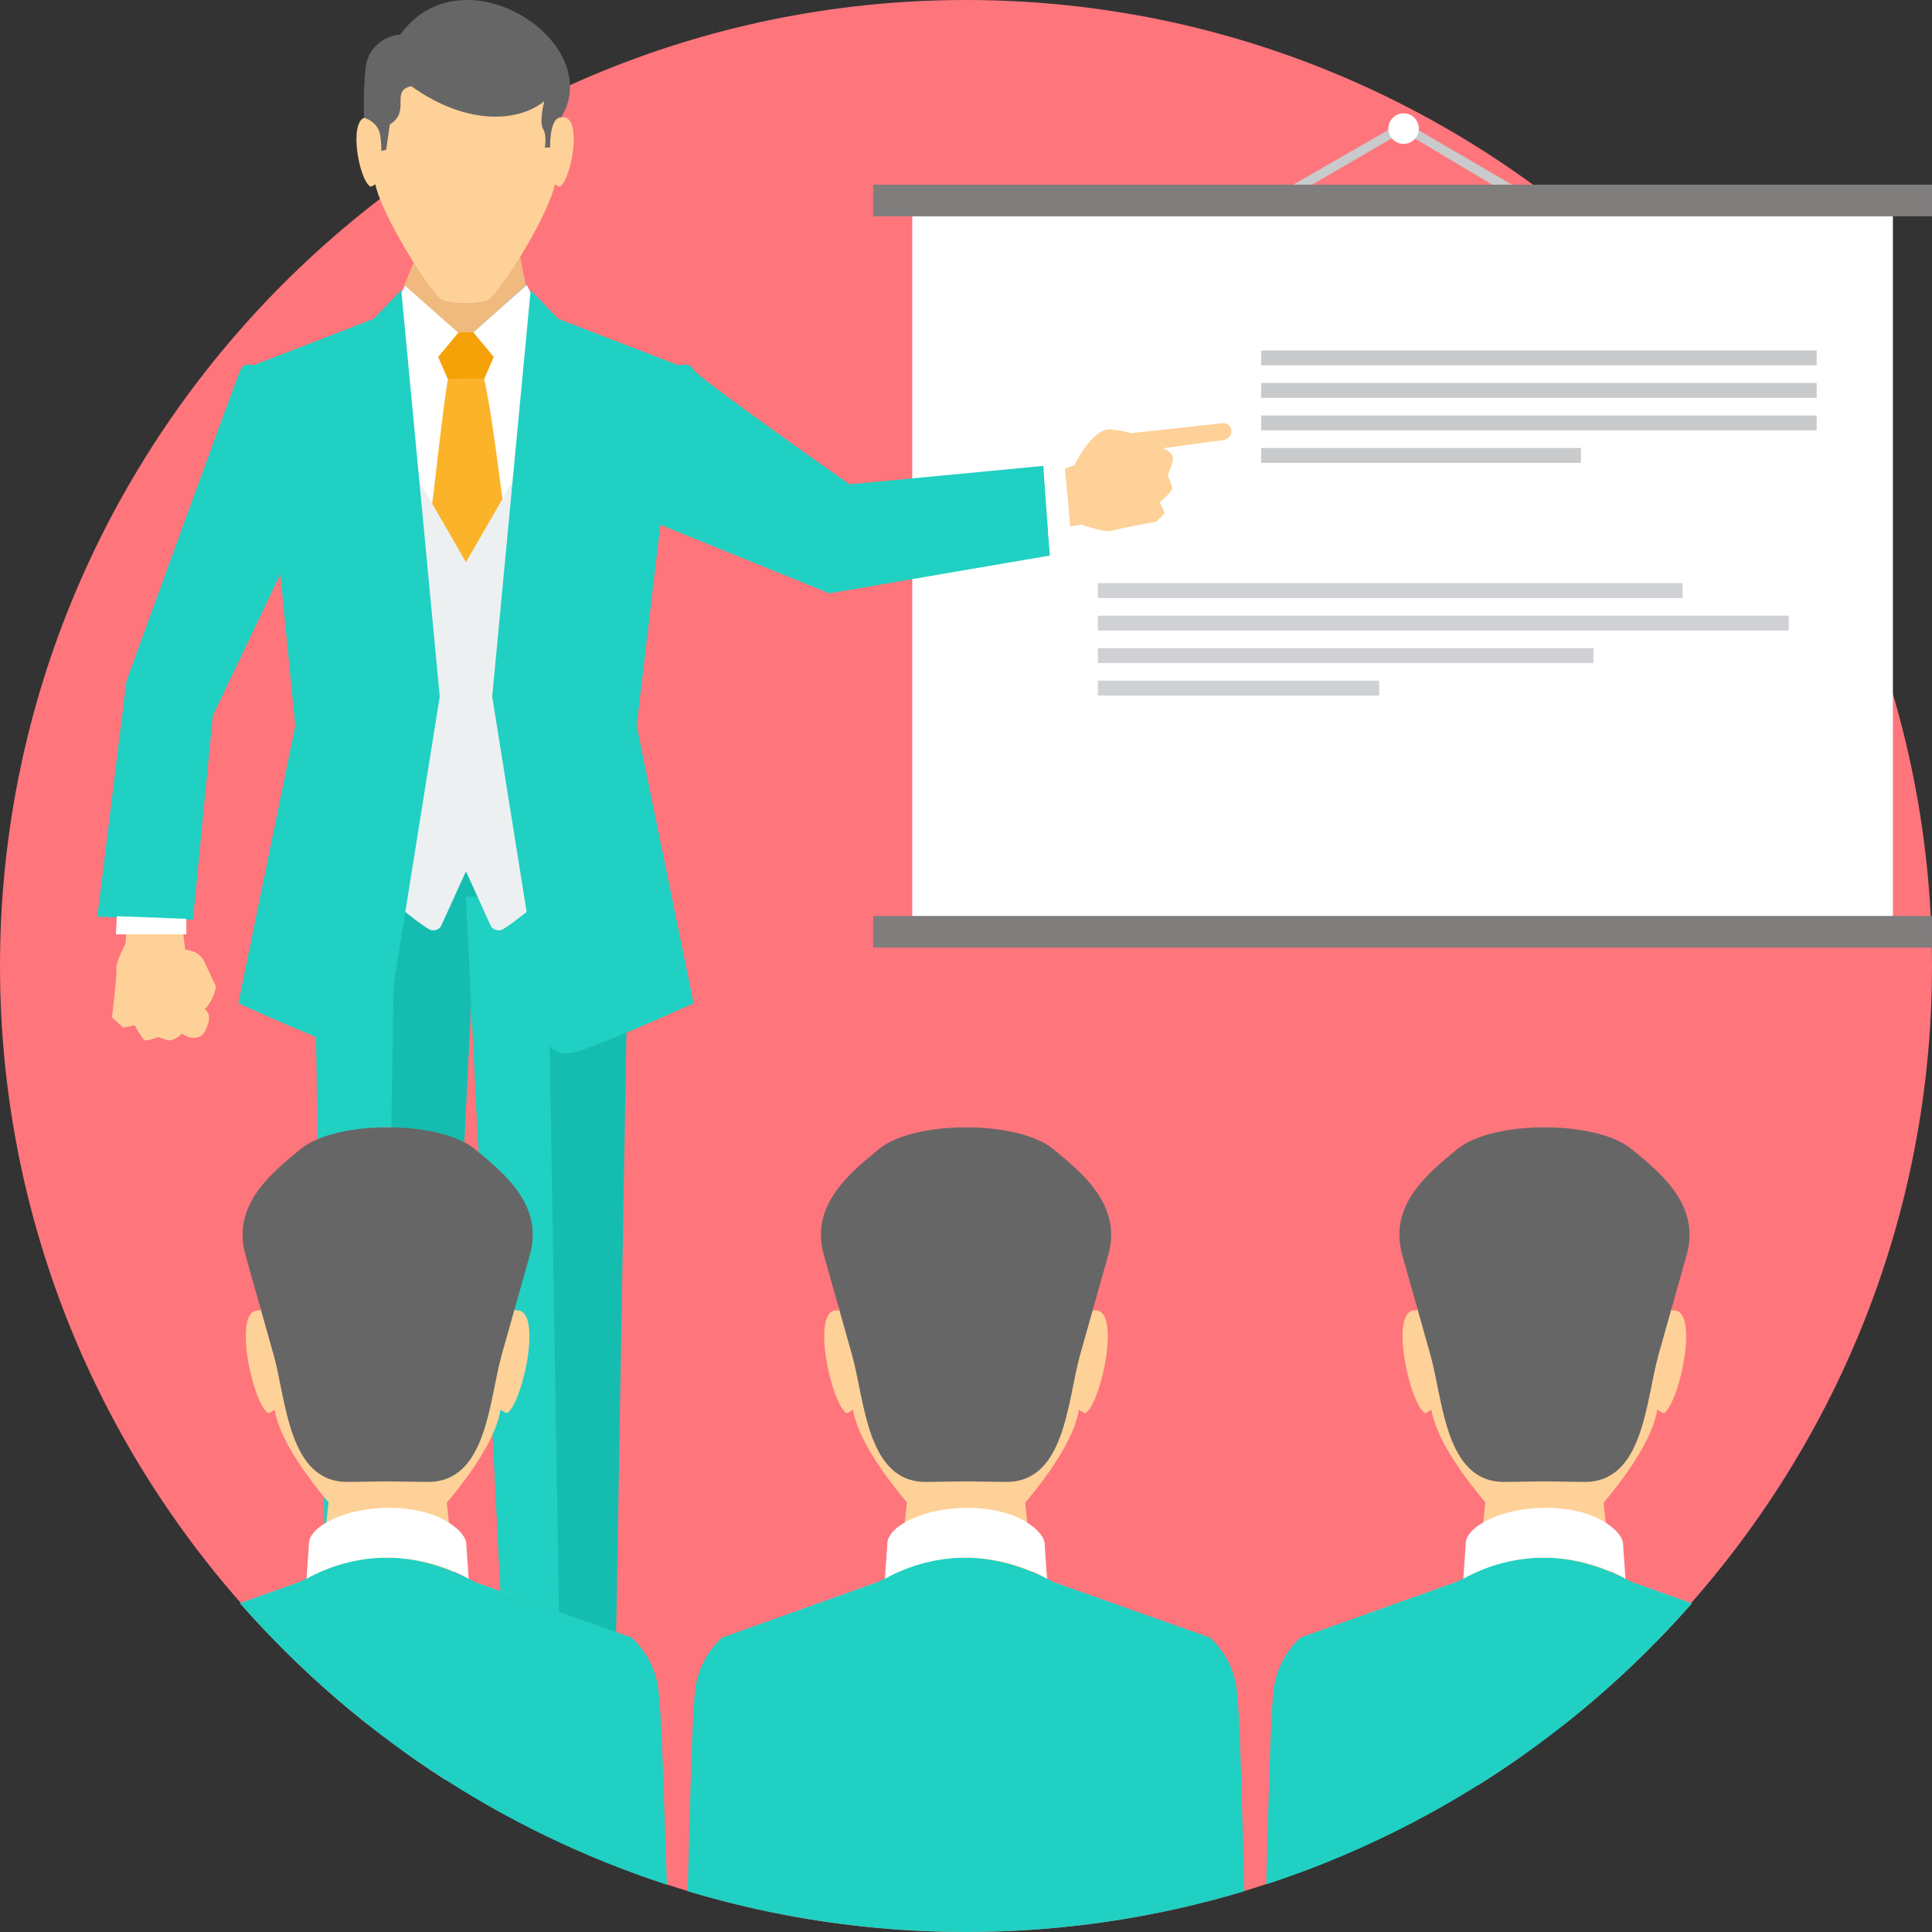
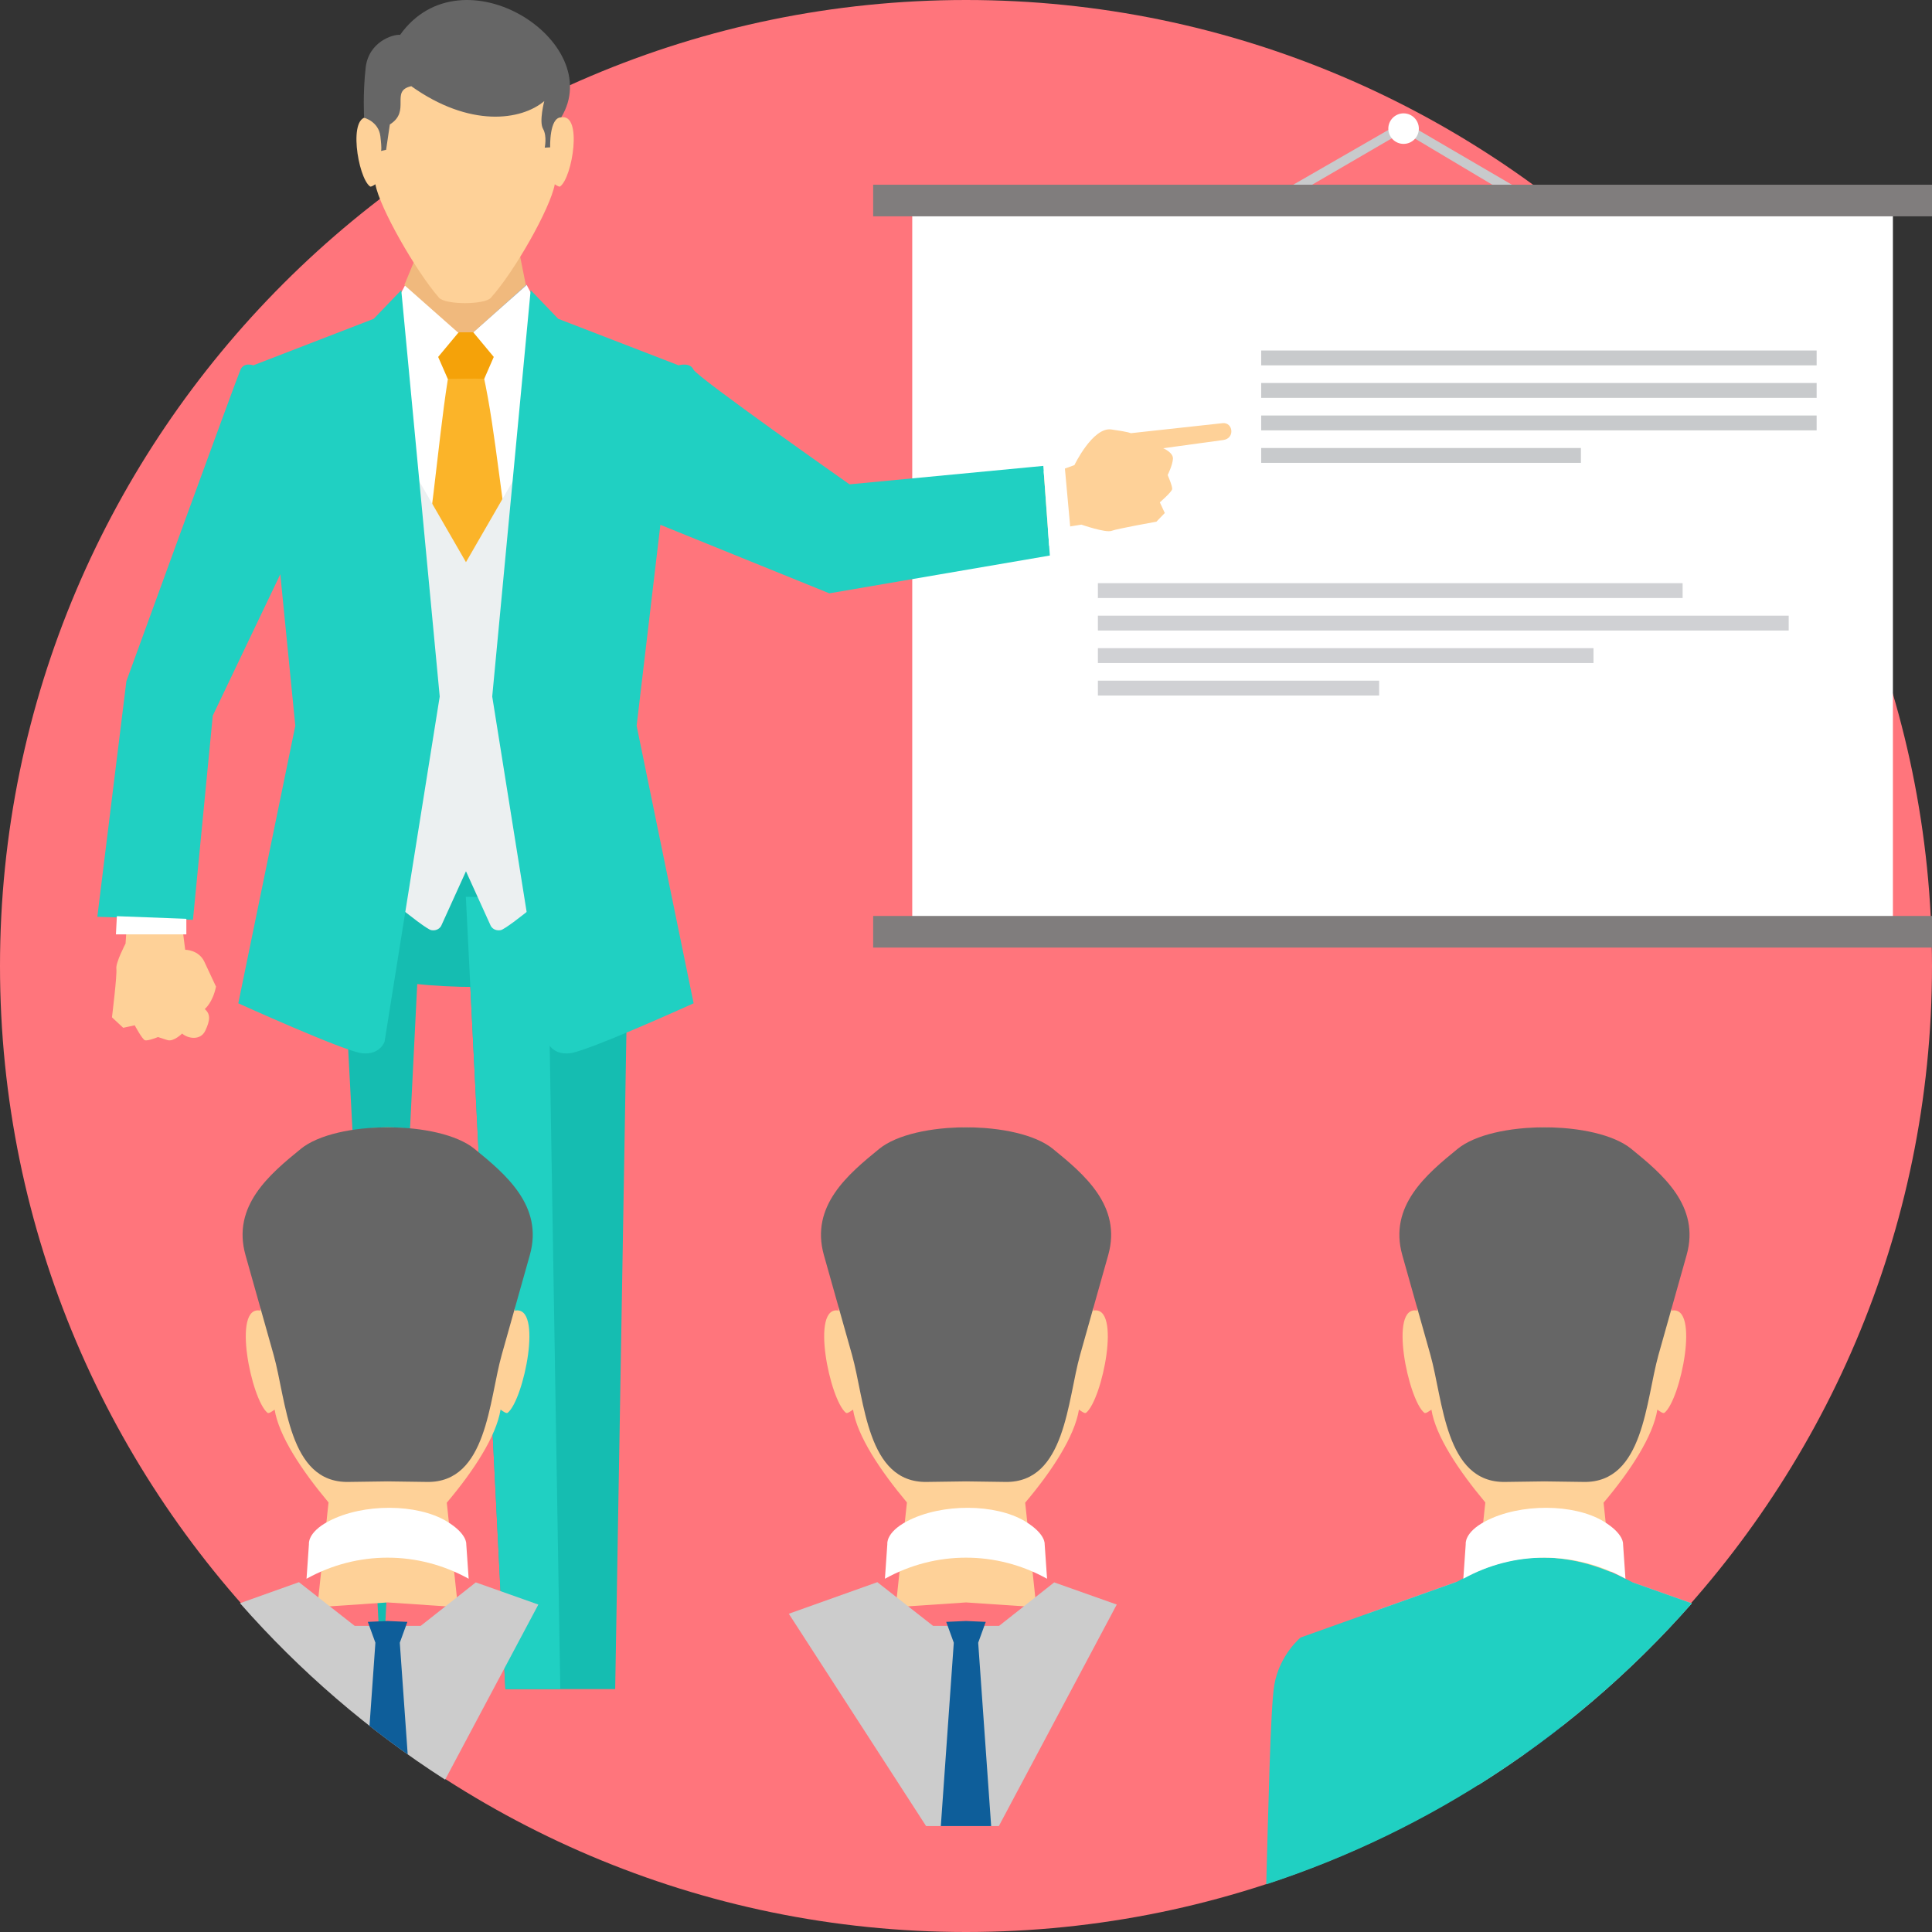
<svg xmlns="http://www.w3.org/2000/svg" version="1.1" id="Layer_1" x="0px" y="0px" viewBox="0 0 512 512" style="enable-background:new 0 0 512 512;" xml:space="preserve">
  <rect x="0" y="0" width="512" height="512" fill="#333333" stroke="none" />
  <path style="fill:#FF757C;" d="M256.001,512C397,512,512,397,512,255.999C512,115,397,0,256.001,0C115.001,0,0,115,0,255.999  C0,397,115.001,512,256.001,512z" />
  <path style="fill:#FFFFFF;" d="M241.754,249.021H501.64V51.048H241.754V249.021z" />
  <path style="fill:#C8CACC;" d="M334.229,92.887h147.2v3.937h-147.2V92.887z M334.229,118.726L334.229,118.726h84.725v3.937h-84.725  V118.726z M334.229,110.112L334.229,110.112h147.2v3.939h-147.2V110.112z M334.229,101.5L334.229,101.5h147.2v3.938h-147.2V101.5z" />
  <path style="fill:#D0D1D4;" d="M290.955,154.544H445.91v3.939H290.955V154.544z M290.955,180.383L290.955,180.383h74.528v3.937  h-74.528V180.383z M290.955,171.771L290.955,171.771h131.336v3.937H290.955V171.771z M290.955,163.159L290.955,163.159h183.067  v3.936H290.955V163.159z" />
  <g>
    <path style="fill:#FED198;" d="M284.731,123.254c0,0,4.87-10.138,9.787-9.444c4.919,0.697,5.144,0.99,5.144,0.99l24.331-2.659   c2.765-0.301,3.372,4.035,0.179,4.47l-15.917,2.176c0,0,2.695,1.109,2.587,2.808c-0.106,1.701-1.398,4.291-1.398,4.291   s1.298,2.959,1.188,3.736c-0.111,0.777-3.265,3.5-3.265,3.5l1.314,2.828l-2.223,2.301c0,0-10.381,1.857-11.915,2.433   c-1.536,0.574-7.954-1.651-7.954-1.651l-10.13,1.603l-0.5-14.2L284.731,123.254L284.731,123.254z" />
    <path style="fill:#FED198;" d="M49.078,251.699c0,0,3.586-0.02,5.082,3.177l3.085,6.592c-0.886,4.294-2.976,5.93-2.976,5.93   c1.467,1.321,1.526,2.812,0.133,5.751c-1.288,2.715-4.661,2.073-6.137,0.753c0,0-2.232,2.22-3.865,1.742   c-1.636-0.479-2.507-0.822-2.507-0.822s-2.761,1.126-3.494,0.849c-0.733-0.277-2.696-3.957-2.696-3.957l-3.049,0.663l-2.981-2.777   c0,0,1.391-11.244,1.165-12.867c-0.223-1.621,2.441-6.687,2.441-6.687l0.663-10.23l13.961,2.629L49.078,251.699L49.078,251.699z" />
  </g>
  <path style="fill:#15BDB1;" d="M107.383,75.543h32.206l19.728,182.52c-22.269,4.623-44.371,4.695-66.305,0l12.116-170.109  L107.383,75.543z" />
  <path style="fill:#FFFFFF;" d="M107.383,75.543h32.206l9.481,87.709H99.764l5.364-75.298L107.383,75.543L107.383,75.543z" />
  <path style="fill:#AAB4BD;" d="M107.383,75.543c10.736,0,21.471,0,32.206,0l0.173,1.611l-15.734,17.451l-16.907-17.625  L107.383,75.543z" />
  <path style="fill:#FBB429;" d="M119.615,95.399c2.501,0.007,5.161-0.046,7.65,0.005c0.284,1.353,0.568,2.707,0.856,4.059  c3.387,15.437,4.8,35.598,8.018,50.98l-12.068,10.182l-12.092-10.182C114.726,137.37,116.865,108.469,119.615,95.399L119.615,95.399  z" />
  <path style="fill:#F5A209;" d="M116.03,94.393c1.767-2.106,3.528-4.216,5.29-6.326h4.339c1.762,2.105,3.518,4.215,5.281,6.323  c-0.861,2.005-1.755,4-2.618,6.005c-3.018-0.137-6.596,0.035-9.67-0.008C117.781,98.389,116.906,96.391,116.03,94.393L116.03,94.393  z" />
-   <path style="fill:#20D0C2;" d="M83.117,238.21l3.579,209.413h29.099l10.479-209.952L83.117,238.21z" />
  <g>
-     <path style="fill:#15BDB1;" d="M101.248,447.624h14.549l10.477-209.952l-21.578,0.27L101.248,447.624L101.248,447.624z" />
+     <path style="fill:#15BDB1;" d="M101.248,447.624l10.477-209.952l-21.578,0.27L101.248,447.624L101.248,447.624z" />
    <path style="fill:#15BDB1;" d="M166.611,238.21l-3.58,209.413h-29.099l-10.477-209.952L166.611,238.21z" />
  </g>
  <path style="fill:#20D0C2;" d="M148.48,447.624h-14.55l-10.474-209.952l21.577,0.27L148.48,447.624L148.48,447.624z" />
  <path style="fill:#ECF0F1;" d="M103.526,114.407l19.96,34.573l19.961-34.573l8.051,117.483c0,0-16.848,14.312-18.835,14.612  c-1.988,0.298-2.633-1.193-2.633-1.193l-6.543-14.413l-6.543,14.413c0,0-0.646,1.491-2.633,1.193  c-1.988-0.299-18.836-14.612-18.836-14.612L103.526,114.407L103.526,114.407z" />
  <path style="fill:#FFFFFF;" d="M105.445,79.22l1.938-3.678l14.165,12.524l-10.336,12.424L105.445,79.22L105.445,79.22z   M141.527,79.22L141.527,79.22l-1.938-3.678l-14.164,12.524l10.336,12.424L141.527,79.22L141.527,79.22z" />
  <path style="fill:#20D0C2;" d="M140.632,76.89l7.306,7.602l31.903,12.327c0,0,2.992-0.91,3.931,1.122  c0.937,2.031,41.36,30.416,41.36,30.416l51.357-4.889l1.732,23.753l-58.442,10.016l-44.771-18.157l-6.295,53.256l15.104,73.551  c0,0-27.828,12.622-32.699,13.22c-4.87,0.595-6.065-3.08-6.065-3.08l-14.609-91.444L140.632,76.89L140.632,76.89z M106.341,76.89  L106.341,76.89l-7.308,7.602L67.128,96.819c0,0-2.439-0.93-3.381,1.108c-0.945,2.037-30.253,82.585-30.253,82.585l-7.701,62.448  l25.344,0.796l5.248-54.104l17.899-37.474l3.976,40.158l-15.109,73.55c0,0,27.833,12.622,32.699,13.22  c4.875,0.595,6.068-3.08,6.068-3.08l14.611-91.444L106.341,76.89z" />
  <path style="fill:#FFFFFF;" d="M30.972,242.797l18.413,0.697v4.126H30.722L30.972,242.797z" />
  <path style="fill:#F0B97D;" d="M110.907,66.444l-3.756,9.099l14.163,12.524h4.11l13.929-12.524l-1.772-8.852L110.907,66.444  L110.907,66.444z" />
  <path style="fill:#FED198;" d="M98.344,26.183c0,1.675-0.613,3.315-0.566,4.921c-5.731-1.063-2.963,15.96,0.279,18.302  c0.257,0.185,0.891-0.231,1.426-0.571c1.125,6.26,10.723,22.993,16.827,30.035c1.695,1.955,12.061,1.924,13.741,0.074  c6.252-6.882,15.84-23.812,16.969-30.109c0.536,0.34,1.168,0.756,1.428,0.571c3.241-2.342,6.01-19.366,0.279-18.302  c0.045-1.607-0.567-3.246-0.567-4.921c-0.316-13.221-12.294-19.82-24.909-19.876C110.64,6.364,98.66,12.963,98.344,26.183  L98.344,26.183z" />
  <path style="fill:#666666;" d="M106.024,9.238c-1.806-0.212-8.336,1.789-9.12,8.697c-0.784,6.909-0.409,13.273-0.409,13.273  s3.824,0.965,4.307,4.886c0.48,3.921,0.137,3.921,0.137,3.921l1.385-0.311l0.989-6.72c5.722-3.588-0.044-8.9,5.68-10.142  c15.457,11.017,29.098,9.132,35.247,3.949c0,0-1.436,5.42-0.329,7.354c1.108,1.933,0.447,4.979,0.447,4.979l1.437-0.071  c0,0-0.259-7.982,2.933-7.947C160.855,11.083,122.462-13.789,106.024,9.238L106.024,9.238z" />
  <path style="fill:#FFFFFF;" d="M276.593,124.899l5.576-1.197l1.829,20.097l-5.964,0.843L276.593,124.899L276.593,124.899z" />
  <path style="fill:#FED198;" d="M69.75,328.15c0,2.476-0.811,16.807-0.75,19.182c-7.585-1.571-2.399,23.615,1.891,27.072  c0.336,0.271,1.178-0.341,1.888-0.843c1.127,7.015,7.173,16.089,14.284,24.604l-2.962,27.751l18.627-1.257l18.628,1.257  l-2.954-27.688c7.158-8.459,13.125-17.65,14.251-24.668c0.708,0.502,1.549,1.114,1.888,0.843c4.288-3.457,9.475-28.644,1.89-27.072  c0.06-2.375-0.747-16.705-0.747-19.182c-0.421-19.555-16.274-29.316-32.967-29.398C86.024,298.835,70.169,308.595,69.75,328.15z" />
  <path style="fill:#CCCCCC;" d="M79.223,419.292l-15.615,5.572c15.815,18.003,34.108,33.776,54.357,46.767l24.704-46.407  l-16.579-5.874l-14.599,11.52H93.994L79.223,419.292L79.223,419.292z" />
  <path style="fill:#0E5E9A;" d="M97.477,429.814l2.007,5.526l-1.561,22.035c3.308,2.6,6.683,5.118,10.12,7.556l-2.093-29.591  l2.005-5.526l-5.238-0.236L97.477,429.814L97.477,429.814z" />
-   <path style="fill:#20D0C2;" d="M79.626,419.15l-16.018,5.712c29.993,34.145,68.93,60.227,113.146,74.614  c-0.672-15.669-1.212-45.628-2.454-52.908c-1.374-8.041-6.993-12.616-6.993-12.616L126.09,419.35  C110.434,410.967,94.935,410.28,79.626,419.15L79.626,419.15z" />
  <path style="fill:#FFFFFF;" d="M87.083,403.153c-5.654,2.973-5.211,6.025-5.211,6.025l-0.638,9.21  c13.425-7.457,29.542-7.457,42.967,0l-0.638-9.21c0,0,0.29-2.717-5.21-6.025C110.581,398.479,96.279,398.312,87.083,403.153z" />
  <path style="fill:#666666;" d="M79.718,304.464c-8.197,6.678-18.336,15.099-14.657,28.153l7.456,26.454  c3.387,12.017,3.884,33.875,19.746,33.655l10.472-0.146l10.472,0.146c15.861,0.22,16.365-21.637,19.746-33.655l7.454-26.454  c3.68-13.055-6.458-21.476-14.655-28.153C116.406,296.846,89.063,296.846,79.718,304.464L79.718,304.464z" />
  <path style="fill:#FED198;" d="M223.032,328.15c0,2.476-0.811,16.807-0.75,19.182c-7.585-1.571-2.399,23.615,1.891,27.072  c0.336,0.271,1.178-0.341,1.888-0.843c1.126,7.015,7.171,16.089,14.284,24.604l-2.963,27.751l18.628-1.257l18.628,1.257  l-2.954-27.688c7.158-8.459,13.124-17.65,14.251-24.668c0.71,0.502,1.549,1.114,1.888,0.843c4.29-3.457,9.475-28.644,1.89-27.072  c0.061-2.375-0.747-16.705-0.747-19.182c-0.422-19.555-16.274-29.316-32.966-29.398C239.305,298.835,223.45,308.595,223.032,328.15z  " />
  <path style="fill:#CCCCCC;" d="M232.504,419.292l-23.461,8.37l36.381,56.264h19.278l31.247-58.703l-16.579-5.874l-14.598,11.52  h-17.499L232.504,419.292L232.504,419.292z" />
  <path style="fill:#0E5E9A;" d="M250.759,429.814l2.005,5.526l-3.436,48.587h13.339l-3.436-48.587l2.005-5.526l-5.237-0.236  L250.759,429.814L250.759,429.814z" />
-   <path style="fill:#20D0C2;" d="M232.907,419.15l-41.499,14.802c0,0-5.622,4.575-6.992,12.616  c-1.076,6.295-1.621,35.656-2.184,54.621c23.362,7.019,48.12,10.808,73.769,10.808c25.647,0,50.407-3.788,73.769-10.808  c-0.563-18.965-1.113-48.326-2.189-54.621c-1.373-8.041-6.992-12.616-6.992-12.616l-41.216-14.601  C263.714,410.967,248.216,410.28,232.907,419.15L232.907,419.15z" />
  <path style="fill:#FFFFFF;" d="M240.365,403.153c-5.656,2.973-5.212,6.025-5.212,6.025l-0.638,9.21  c13.425-7.457,29.542-7.457,42.967,0l-0.638-9.21c0,0,0.291-2.717-5.21-6.025C263.862,398.479,249.562,398.312,240.365,403.153z" />
  <path style="fill:#666666;" d="M232.999,304.464c-8.196,6.678-18.336,15.099-14.657,28.153l7.456,26.454  c3.385,12.017,3.884,33.875,19.746,33.655l10.472-0.146l10.471,0.146c15.861,0.22,16.366-21.637,19.746-33.655l7.456-26.454  c3.679-13.055-6.458-21.476-14.655-28.153C269.687,296.846,242.344,296.846,232.999,304.464L232.999,304.464z" />
  <path style="fill:#FED198;" d="M376.311,328.15c0,2.476-0.809,16.807-0.75,19.182c-7.584-1.571-2.396,23.615,1.892,27.072  c0.337,0.271,1.179-0.341,1.887-0.843c1.127,7.015,7.173,16.089,14.285,24.604l-2.963,27.751l18.628-1.257l18.629,1.257  l-2.956-27.688c7.16-8.459,13.125-17.65,14.251-24.668c0.711,0.502,1.551,1.114,1.888,0.843c4.291-3.457,9.475-28.644,1.89-27.072  c0.063-2.375-0.746-16.705-0.746-19.182c-0.422-19.555-16.273-29.316-32.966-29.398C392.585,298.835,376.731,308.595,376.311,328.15  z" />
  <path style="fill:#CCCCCC;" d="M385.785,419.292l-23.461,8.37L391.7,473.09c21.159-13.255,40.238-29.511,56.646-48.18l-15.693-5.56  l-14.599,11.52h-17.5L385.785,419.292L385.785,419.292z" />
  <path style="fill:#0E5E9A;" d="M404.04,429.814l2.005,5.526l-2.092,29.595c3.436-2.438,6.811-4.957,10.118-7.556l-1.559-22.039  l2.006-5.526l-5.238-0.236L404.04,429.814L404.04,429.814z" />
  <path style="fill:#20D0C2;" d="M386.19,419.15l-41.5,14.802c0,0-5.62,4.575-6.993,12.616c-1.041,6.097-1.585,33.832-2.131,52.803  c44.069-14.397,82.868-40.428,112.783-74.461l-15.694-5.56C416.996,410.967,401.497,410.28,386.19,419.15L386.19,419.15z" />
  <path style="fill:#FFFFFF;" d="M393.646,403.153c-5.654,2.973-5.211,6.025-5.211,6.025l-0.64,9.21  c13.426-7.457,29.542-7.457,42.969,0l-0.639-9.21c0,0,0.291-2.717-5.211-6.025C417.143,398.479,402.842,398.312,393.646,403.153  L393.646,403.153z" />
  <path style="fill:#666666;" d="M386.281,304.464c-8.197,6.678-18.337,15.099-14.657,28.153l7.454,26.454  c3.385,12.017,3.883,33.875,19.746,33.655l10.472-0.146l10.471,0.146c15.861,0.22,16.366-21.637,19.746-33.655l7.454-26.454  c3.68-13.055-6.458-21.476-14.655-28.153C422.967,296.846,395.626,296.846,386.281,304.464z" />
  <path style="fill:#807D7D;" d="M231.397,48.953h280.6v8.376h-280.6V48.953z M231.397,242.738L231.397,242.738h280.6v8.376h-280.6  V242.738z" />
  <path style="fill:#C8CACC;" d="M342.722,48.953l28.555-16.452l0.609-0.374l0.617,0.374l28.169,16.452h-5.198l-23.582-14.067  l-24.167,14.067H342.722z" />
  <path style="fill:#FFFFFF;" d="M371.963,38.133c2.23,0,4.048-1.818,4.048-4.046c0-2.229-1.818-4.048-4.048-4.048  c-2.229,0-4.046,1.819-4.046,4.048C367.918,36.315,369.734,38.133,371.963,38.133z" />
  <g>
</g>
  <g>
</g>
  <g>
</g>
  <g>
</g>
  <g>
</g>
  <g>
</g>
  <g>
</g>
  <g>
</g>
  <g>
</g>
  <g>
</g>
  <g>
</g>
  <g>
</g>
  <g>
</g>
  <g>
</g>
  <g>
</g>
</svg>